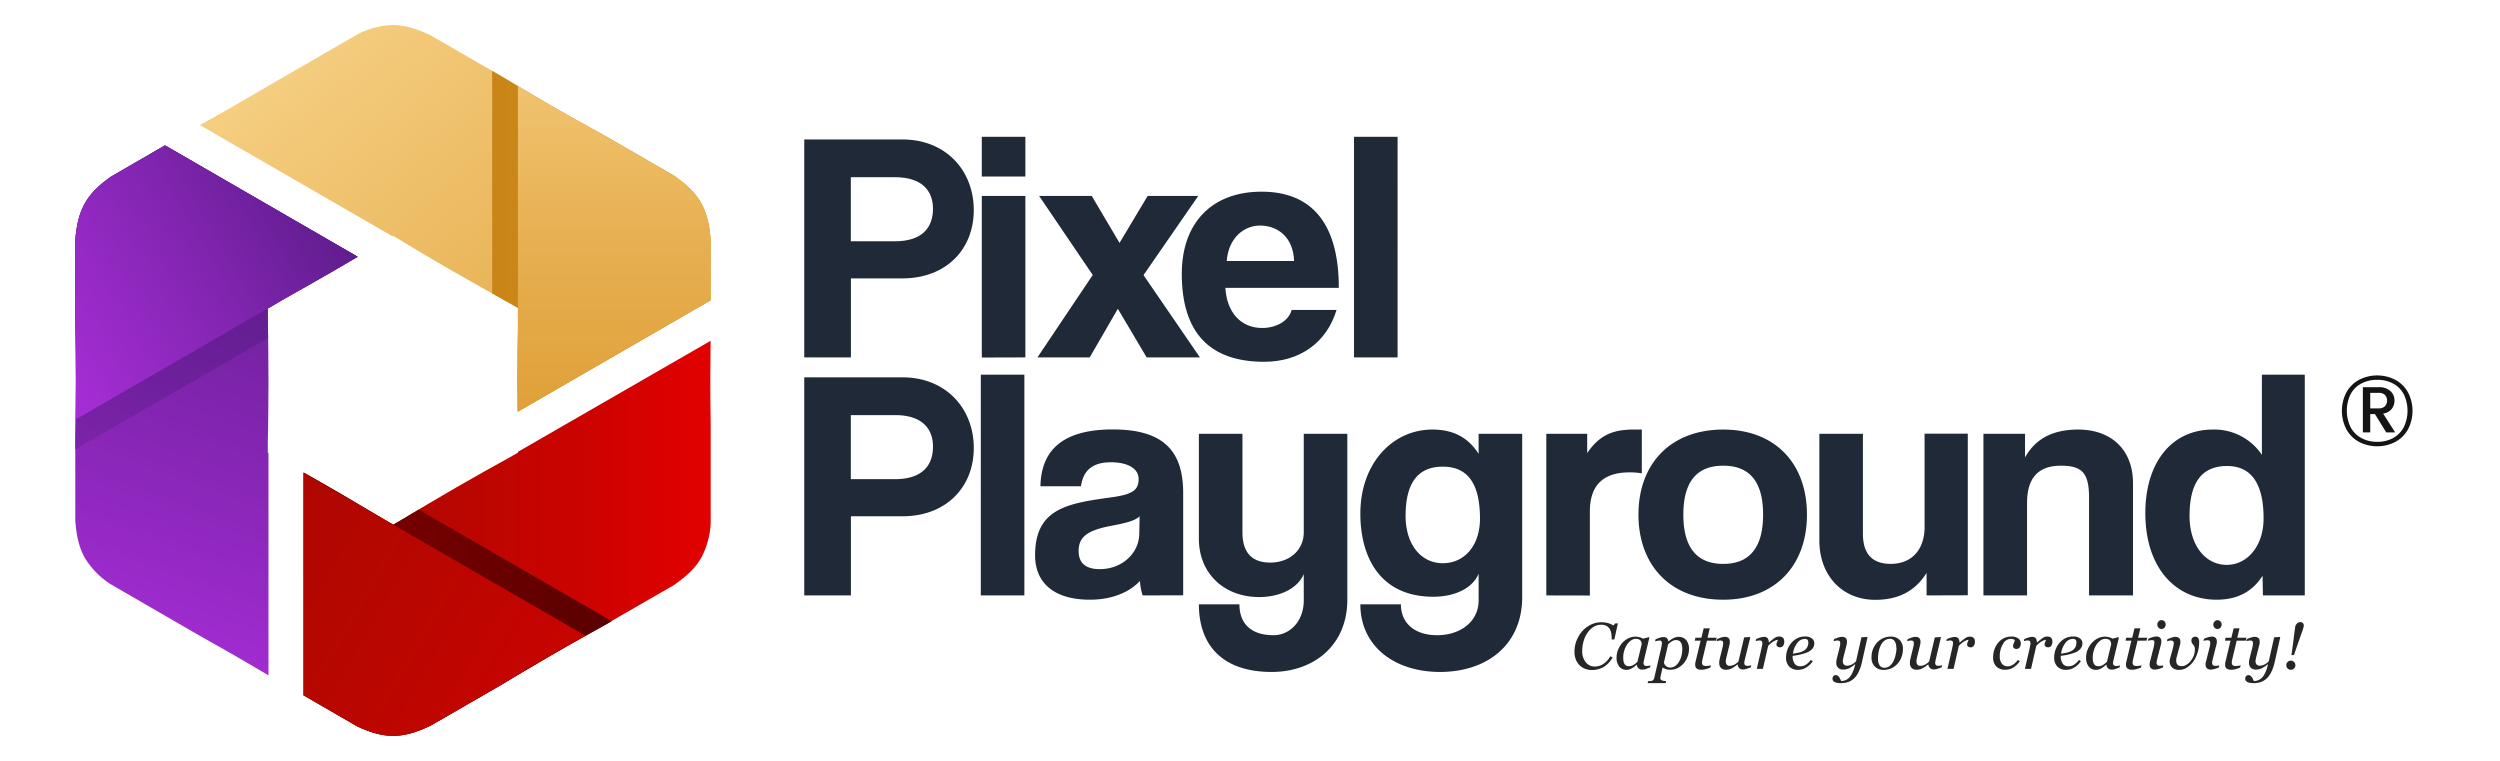
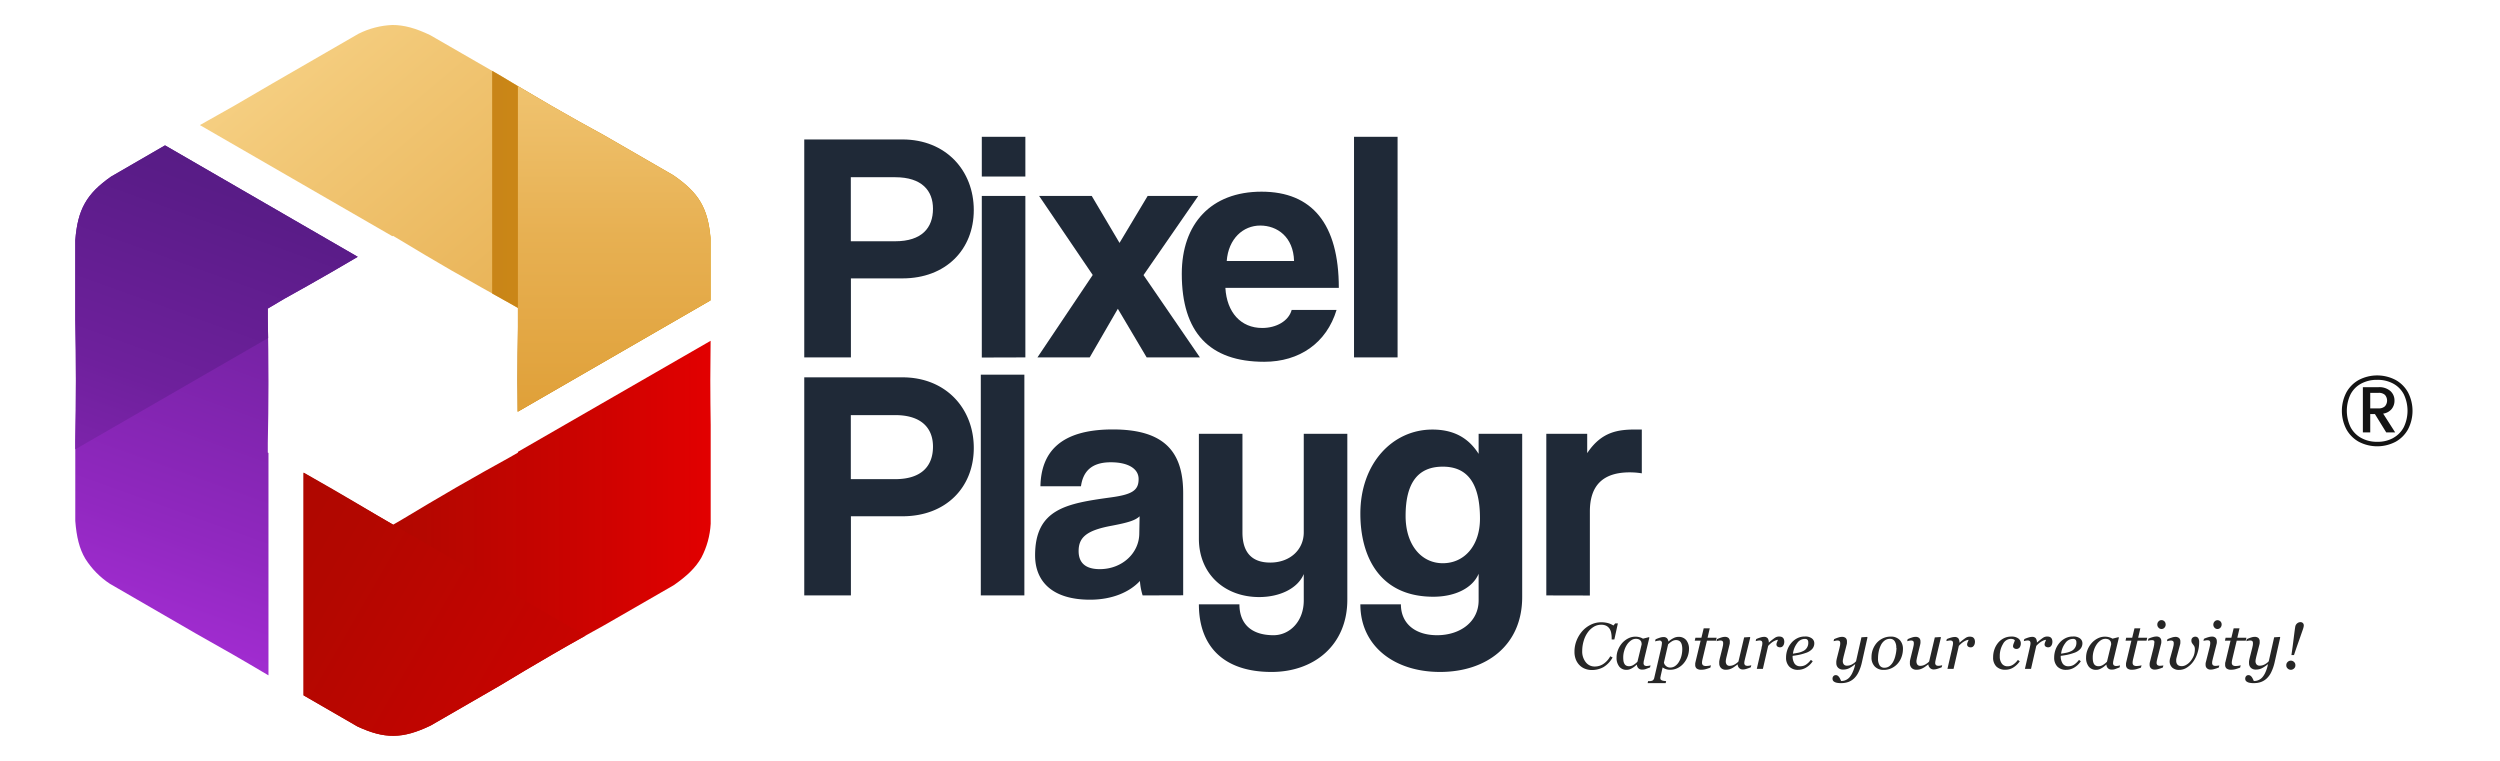
<svg xmlns="http://www.w3.org/2000/svg" xmlns:xlink="http://www.w3.org/1999/xlink" id="finalised" width="776.43" height="236.2" viewBox="0 0 776.43 236.2">
  <defs>
    <linearGradient id="linear-gradient" x1="126.73" x2="16.31" y1="275.4" y2="-30.68" gradientTransform="matrix(1 0 0 -1 0 238)" gradientUnits="userSpaceOnUse">
      <stop offset="0" stop-color="#4a1877" />
      <stop offset=".14" stop-color="#531a80" />
      <stop offset=".37" stop-color="#6a2098" />
      <stop offset=".66" stop-color="#9128c0" />
      <stop offset=".99" stop-color="#c635f6" />
      <stop offset="1" stop-color="#c735f7" />
    </linearGradient>
    <linearGradient id="linear-gradient-2" x1="115.52" x2="5.11" y1="279.44" y2="-26.64" gradientTransform="matrix(1 0 0 -1 0 238)" gradientUnits="userSpaceOnUse">
      <stop offset="0" stop-color="#4a1877" />
      <stop offset=".17" stop-color="#4e197b" />
      <stop offset=".35" stop-color="#5a1c88" />
      <stop offset=".53" stop-color="#6e209c" />
      <stop offset=".71" stop-color="#8b27b9" />
      <stop offset=".9" stop-color="#af2fde" />
      <stop offset="1" stop-color="#c735f7" />
    </linearGradient>
    <linearGradient id="linear-gradient-3" x1="127.82" x2="-50.87" y1="185.28" y2="82.12" gradientTransform="matrix(1 0 0 -1 0 238)" gradientUnits="userSpaceOnUse">
      <stop offset="0" stop-color="#4a1877" />
      <stop offset=".06" stop-color="#541a81" />
      <stop offset=".37" stop-color="#8526b4" />
      <stop offset=".64" stop-color="#a92ed8" />
      <stop offset=".86" stop-color="#bf33ef" />
      <stop offset="1" stop-color="#c735f7" />
    </linearGradient>
    <linearGradient id="linear-gradient-4" x1="253.55" x2="43.68" y1="37.33" y2="285.99" gradientTransform="matrix(1 0 0 -1 0 238)" gradientUnits="userSpaceOnUse">
      <stop offset="0" stop-color="#dd9b31" />
      <stop offset=".15" stop-color="#e0a13a" />
      <stop offset=".4" stop-color="#e7b052" />
      <stop offset=".71" stop-color="#f3ca7a" />
      <stop offset="1" stop-color="#ffe5a4" />
    </linearGradient>
    <linearGradient id="linear-gradient-5" x1="152.85" x2="220.65" y1="163.09" y2="163.09" gradientTransform="matrix(1 0 0 -1 0 238)" gradientUnits="userSpaceOnUse">
      <stop offset="0" stop-color="#c98518" />
      <stop offset=".41" stop-color="#cc8914" />
      <stop offset=".83" stop-color="#d39407" />
      <stop offset="1" stop-color="#d89a00" />
    </linearGradient>
    <linearGradient xlink:href="#linear-gradient-4" id="linear-gradient-6" x1="190.75" x2="190.75" y1="82.17" y2="288.51" />
    <linearGradient id="linear-gradient-7" x1="94.28" x2="220.72" y1="70.81" y2="70.81" gradientTransform="matrix(1 0 0 -1 0 238)" gradientUnits="userSpaceOnUse">
      <stop offset="0" stop-color="#aa0800" />
      <stop offset=".26" stop-color="#b30700" />
      <stop offset=".68" stop-color="#cb0300" />
      <stop offset="1" stop-color="#e20000" />
    </linearGradient>
    <linearGradient id="linear-gradient-8" x1="94.28" x2="189.95" y1="50.33" y2="50.33" gradientTransform="matrix(1 0 0 -1 0 238)" gradientUnits="userSpaceOnUse">
      <stop offset="0" stop-color="#7c0000" />
      <stop offset=".37" stop-color="#730000" />
      <stop offset=".97" stop-color="#5b0000" />
      <stop offset="1" stop-color="#590000" />
    </linearGradient>
    <linearGradient xlink:href="#linear-gradient-7" id="linear-gradient-9" x1="63.27" x2="241.97" y1="93.45" y2="-9.71" />
    <clipPath id="clip-path">
      <path d="M83.38 209.75a914.27 914.27 0 0 0-22.63-13.04l-26.6-15.39a25.67 25.67 0 0 1-7.64-7.77c-1.87-3.13-2.74-6.8-3.13-11.76V137a914.95 914.95 0 0 0 0-37.6V74.62c.38-4.83 1.24-8.42 3-11.52s4.29-5.56 8.11-8.25l16.76-9.7 59.85 34.61c-2.81 1.64-5.61 3.29-8.42 4.91q-7.19 4.14-14.45 8.16l-5.06 3v3q.2 9.69.21 19.38v1.33c0 6-.09 12-.21 18.06v2.95l.21.13Z" class="cls-1" />
    </clipPath>
    <clipPath id="clip-path-2">
      <path d="M23.38 139.55V137a914.95 914.95 0 0 0 0-37.6V74.62c.38-4.83 1.24-8.42 3-11.52s4.29-5.56 8.11-8.25l16.76-9.7 59.85 34.61c-2.81 1.64-5.61 3.29-8.42 4.91q-7.19 4.14-14.45 8.16l-5.06 3v3c0 2 .08 4.1.11 6.15Z" class="cls-1" />
    </clipPath>
    <clipPath id="clip-path-3">
-       <path d="M23.5 130.26c0-3.74.08-7.7.08-12 0-7.15-.09-13.36-.2-18.8V74.63c.38-4.83 1.24-8.42 3-11.52s4.29-5.56 8.11-8.25l16.76-9.71L111 79.67 88.29 92.85l-5.13 2.94Z" class="cls-1" />
-     </clipPath>
+       </clipPath>
    <clipPath id="clip-path-4">
      <path d="M62.08 38.85c3.28-1.82 6.81-3.82 10.65-6 4.4-2.55 8.37-4.89 12-7l26.6-15.36a25.75 25.75 0 0 1 10.54-2.73c3.63 0 7.25 1 11.75 3.16l21.51 12.4c4.68 2.81 10 6 16.17 9.58s11.6 6.51 16.36 9.1l21.46 12.39c4 2.75 6.69 5.3 8.48 8.35s2.67 6.5 3.09 11.15v19.39l-59.9 34.6q-.06-4.87-.06-9.72 0-8.31.16-16.6v-5.91l-2.62-1.5q-8.47-4.68-16.9-9.51l-1.15-.64q-7.82-4.53-15.53-9.2l-2.62-1.56-.21.12Z" class="cls-1" />
    </clipPath>
    <clipPath id="clip-path-5">
      <path d="m152.85 22 2.21 1.28c4.68 2.81 10 6 16.17 9.58s11.63 6.59 16.39 9.22l21.46 12.39c4 2.75 6.69 5.3 8.48 8.35s2.67 6.5 3.09 11.15v19.31l-59.9 34.6q-.06-4.87-.06-9.72 0-8.31.16-16.6v-5.91l-2.62-1.5q-2.7-1.49-5.38-3Z" class="cls-1" />
    </clipPath>
    <clipPath id="clip-path-6">
      <path d="M160.85 26.72c3.17 1.87 6.61 3.93 10.38 6.1a924.8 924.8 0 0 0 16.39 9.22l21.46 12.39c4 2.75 6.69 5.3 8.48 8.35s2.67 6.5 3.09 11.15v19.35l-59.8 34.53Z" class="cls-1" />
    </clipPath>
    <clipPath id="clip-path-7">
      <path d="M220.7 105.84c0 3.74-.1 7.81-.1 12.22 0 5.09.06 9.7.12 13.9v30.71a25.67 25.67 0 0 1-2.89 10.5c-1.8 3.17-4.53 5.77-8.63 8.6l-21.51 12.39c-4.76 2.63-10.18 5.61-16.37 9.22s-11.47 6.76-16.14 9.58l-21.47 12.39c-4.37 2.09-7.93 3.14-11.47 3.17s-7-.94-11.23-2.9l-16.75-9.68v-69.2q4.23 2.38 8.41 4.8 7.18 4.16 14.3 8.42l5.11 3 2.62-1.52q8.29-5 16.69-9.88l1.15-.66q7.83-4.5 15.74-8.85l2.58-1.48v-.25Z" class="cls-1" />
    </clipPath>
    <clipPath id="clip-path-8">
      <path d="m190 192.92-2.22 1.28c-4.76 2.63-10.18 5.61-16.38 9.22s-11.5 6.72-16.17 9.54l-21.47 12.39c-4.37 2.09-7.93 3.14-11.47 3.17s-7-.94-11.23-2.9l-16.75-9.68v-69.2q4.23 2.38 8.41 4.8 7.18 4.16 14.3 8.42l5.11 3 2.62-1.52 5.28-3.17Z" class="cls-1" />
    </clipPath>
    <clipPath id="clip-path-9">
      <path d="M181.83 197.43c-3.23 1.81-6.72 3.74-10.48 5.95a848.73 848.73 0 0 0-16.17 9.58l-21.47 12.39c-4.37 2.09-7.93 3.14-11.47 3.17s-7-.94-11.23-2.9l-16.75-9.68v-69.05L117 160l5.11 2.95Z" class="cls-1" />
    </clipPath>
    <style>
      .cls-1{fill:none}.cls-20{isolation:isolate}.cls-21{fill:#262626}.cls-22{fill:#1f2937}
    </style>
  </defs>
  <g style="clip-path:url(#clip-path)">
    <path d="M23.38 45.18h87.76v164.53H23.38z" style="fill:url(#linear-gradient)" />
  </g>
  <g style="clip-path:url(#clip-path-2)">
    <path d="M23.38 45.18h87.76v94.37H23.38z" style="fill:url(#linear-gradient-2)" />
  </g>
  <g style="clip-path:url(#clip-path-3)">
    <path d="M23.38 45.18h87.66v85.07H23.38z" style="fill:url(#linear-gradient-3)" />
  </g>
  <g style="clip-path:url(#clip-path-4)">
    <path d="M62.09 7.65h158.56v120.21H62.09z" style="fill:url(#linear-gradient-4)" />
  </g>
  <g style="clip-path:url(#clip-path-5)">
    <path d="M152.85 21.96h67.8v105.9h-67.8z" style="fill:url(#linear-gradient-5)" />
  </g>
  <g style="clip-path:url(#clip-path-6)">
    <path d="M160.85 26.72h59.8v101.09h-59.8z" style="fill:url(#linear-gradient-6)" />
  </g>
  <g style="clip-path:url(#clip-path-7)">
    <path d="M94.28 105.84h126.44v122.71H94.28z" style="fill:url(#linear-gradient-7)" />
  </g>
  <g style="clip-path:url(#clip-path-8)">
-     <path d="M94.28 146.78h95.66v81.77H94.28z" style="fill:url(#linear-gradient-8)" />
-   </g>
+     </g>
  <g style="clip-path:url(#clip-path-9)">
    <path d="M94.28 146.89h87.55v81.65H94.28z" style="fill:url(#linear-gradient-9)" />
  </g>
  <g class="cls-20">
    <path d="M494.38 208.09a5.79 5.79 0 0 1-2.09-.38 4.81 4.81 0 0 1-1.72-1.11 5.23 5.23 0 0 1-1.16-1.78 6.34 6.34 0 0 1-.42-2.37 9.33 9.33 0 0 1 .65-3.52 10 10 0 0 1 1.78-2.92 8.52 8.52 0 0 1 2.64-2 7.28 7.28 0 0 1 3.22-.75 7.76 7.76 0 0 1 2.22.29 6 6 0 0 1 1.58.72l.57-.67h.82l-1.1 5h-.83v-.4a8.62 8.62 0 0 0-.14-1.56 3.59 3.59 0 0 0-.5-1.35 2.77 2.77 0 0 0-1-.92 3.41 3.41 0 0 0-1.62-.34 4.36 4.36 0 0 0-2.33.65 6.23 6.23 0 0 0-1.85 1.74 8.38 8.38 0 0 0-1.24 2.6 10.88 10.88 0 0 0-.47 3.15 5.33 5.33 0 0 0 1.07 3.45 3.44 3.44 0 0 0 2.84 1.38 4.76 4.76 0 0 0 2.75-.86 6.6 6.6 0 0 0 2.05-2.32l.73.37a8 8 0 0 1-2.85 3 7.33 7.33 0 0 1-3.6.9ZM508.39 206.43h-.07a13 13 0 0 0-.53.46 5.49 5.49 0 0 1-.73.52 4.61 4.61 0 0 1-.86.43 2.61 2.61 0 0 1-1 .19 2.78 2.78 0 0 1-2.3-1 4.36 4.36 0 0 1-.84-2.83 6.26 6.26 0 0 1 .47-2.4 7.26 7.26 0 0 1 1.28-2.1 6.51 6.51 0 0 1 1.86-1.43 4.91 4.91 0 0 1 2.22-.54 4.73 4.73 0 0 1 1.37.19 4.09 4.09 0 0 1 1 .43l1.87-.47.12.15-1.55 6.43c0 .21-.11.46-.17.75a4.69 4.69 0 0 0-.08.66.94.94 0 0 0 .24.76 1.28 1.28 0 0 0 .83.2 3.71 3.71 0 0 0 .55-.06 2.85 2.85 0 0 0 .54-.13l-.15.64-1.36.52a3.17 3.17 0 0 1-1.09.16 1.53 1.53 0 0 1-1.63-1.49Zm1.46-6.3a2.59 2.59 0 0 0-.07-.63 1.18 1.18 0 0 0-.29-.55 1.39 1.39 0 0 0-.56-.4 2.33 2.33 0 0 0-.89-.15 2.54 2.54 0 0 0-1.45.48 4.8 4.8 0 0 0-1.26 1.28 6.68 6.68 0 0 0-.86 1.84 7 7 0 0 0-.34 2.18 8.39 8.39 0 0 0 .07 1.08 2.72 2.72 0 0 0 .28.86 1.4 1.4 0 0 0 .55.58 1.86 1.86 0 0 0 .93.21 2.67 2.67 0 0 0 1.19-.31 6 6 0 0 0 1.4-1.1ZM524.56 201.5a7 7 0 0 1-1.74 4.6 5.84 5.84 0 0 1-1.92 1.44 5.06 5.06 0 0 1-2.11.47 3.87 3.87 0 0 1-2.43-.73l-.59 2.61c0 .17-.07.32-.1.47a2.6 2.6 0 0 0 0 .35.5.5 0 0 0 .19.42 1.35 1.35 0 0 0 .46.24 3 3 0 0 0 .57.11l.56.06-.14.63h-5.6l.14-.63h.61a3 3 0 0 0 .54-.1.92.92 0 0 0 .5-.33 1.38 1.38 0 0 0 .27-.6l2.12-9.17c.06-.25.11-.51.15-.76a3.65 3.65 0 0 0 .08-.67.75.75 0 0 0-1-.93 2.27 2.27 0 0 0-.57.08l-.53.13.15-.63a12.72 12.72 0 0 1 1.39-.53 3.91 3.91 0 0 1 1.06-.18 1.5 1.5 0 0 1 1.07.35 1.64 1.64 0 0 1 .46 1h.08a7 7 0 0 1 1.48-1 3.44 3.44 0 0 1 1.57-.41 3 3 0 0 1 2.4 1 4.24 4.24 0 0 1 .88 2.71Zm-3.17 4.12a6.79 6.79 0 0 0 .8-1.86 8.37 8.37 0 0 0 .28-2.21 5.44 5.44 0 0 0-.1-1.06 2.58 2.58 0 0 0-.31-.89 1.53 1.53 0 0 0-.61-.6 2.08 2.08 0 0 0-1-.21 2.36 2.36 0 0 0-1 .27 6.26 6.26 0 0 0-1.38 1.05l-1.3 5.66a1.76 1.76 0 0 0 .63 1.06 1.92 1.92 0 0 0 1.33.49 2.63 2.63 0 0 0 1.5-.46 4 4 0 0 0 1.16-1.24ZM528.35 208a2.18 2.18 0 0 1-1.41-.38 1.39 1.39 0 0 1-.45-1.11 3 3 0 0 1 0-.43c0-.13.05-.29.08-.46l1.59-6.65h-1.82l.21-.91h1.86l.71-2.92H531l-.68 2.92h2.83l-.22.91h-2.8l-1.31 5.48c-.06.26-.12.5-.16.73a3.78 3.78 0 0 0-.06.61 1.06 1.06 0 0 0 .28.8 1.54 1.54 0 0 0 1 .25 6.45 6.45 0 0 0 .75-.06 3.26 3.26 0 0 0 .74-.17l-.18.73c-.47.18-.92.33-1.34.46a5 5 0 0 1-1.5.2ZM539.68 206.36h-.06c-.31.24-.61.47-.9.67a5.47 5.47 0 0 1-.84.52 5 5 0 0 1-.88.34 4.18 4.18 0 0 1-1 .11 2 2 0 0 1-1.51-.55 2 2 0 0 1-.54-1.45 4.21 4.21 0 0 1 0-.57 8.38 8.38 0 0 1 .19-1l.79-3.16.17-.77a3.74 3.74 0 0 0 .06-.65 1 1 0 0 0-.19-.74 1.13 1.13 0 0 0-.76-.18 2.27 2.27 0 0 0-.57.08l-.54.13.16-.64a13 13 0 0 1 1.39-.53 3.67 3.67 0 0 1 1-.18 1.66 1.66 0 0 1 1.2.37 1.45 1.45 0 0 1 .38 1.06v.49c0 .2-.07.41-.12.62l-.9 3.69c-.07.27-.12.53-.17.78a3.58 3.58 0 0 0-.06.55 1.71 1.71 0 0 0 .29 1.06 1.12 1.12 0 0 0 .93.38 3.07 3.07 0 0 0 1.34-.33 5.23 5.23 0 0 0 1.37-1l1.77-7.5 1.77-.12.13.15-1.58 6.42-.19.82a4.21 4.21 0 0 0-.08.59 1 1 0 0 0 .25.77 1.37 1.37 0 0 0 .83.2 3.58 3.58 0 0 0 .55-.06 3.06 3.06 0 0 0 .54-.13l-.15.64a14.37 14.37 0 0 1-1.41.51 3.69 3.69 0 0 1-1 .17 1.52 1.52 0 0 1-1.22-.47 1.61 1.61 0 0 1-.44-1.09ZM554.15 199.31a2.4 2.4 0 0 1-.08.62 1.63 1.63 0 0 1-.23.55 1.43 1.43 0 0 1-.4.41 1.39 1.39 0 0 1-1.45-.12.84.84 0 0 1-.28-.6 1.9 1.9 0 0 1 .16-.69l.31-.76a2.25 2.25 0 0 0-.4.06 3.1 3.1 0 0 0-.67.26 4.74 4.74 0 0 0-.9.56 8.76 8.76 0 0 0-1.07 1l-1.64 7.14h-1.89l1.48-6.46q0-.24.15-.72a4.21 4.21 0 0 0 .09-.71 1 1 0 0 0-.19-.74 1.1 1.1 0 0 0-.77-.19 2.73 2.73 0 0 0-.57.07l-.54.12.16-.63a10.46 10.46 0 0 1 1.4-.52 4.06 4.06 0 0 1 1-.17 1.42 1.42 0 0 1 1.16.43 2.09 2.09 0 0 1 .35 1.31h.06a21.12 21.12 0 0 1 1.83-1.44 2.38 2.38 0 0 1 1.31-.41 2.59 2.59 0 0 1 .63.08 1.23 1.23 0 0 1 .52.27 1.29 1.29 0 0 1 .33.48 2.37 2.37 0 0 1 .14.8ZM563.47 199.77a2.63 2.63 0 0 1-.68 1.81 4.54 4.54 0 0 1-2 1.21 16.55 16.55 0 0 1-1.91.55c-.65.14-1.36.25-2.14.35a4.07 4.07 0 0 0 .6 2.4 2 2 0 0 0 1.74.83 3.23 3.23 0 0 0 1.79-.49 6.26 6.26 0 0 0 1.53-1.49l.58.42a6.26 6.26 0 0 1-2 1.94 4.83 4.83 0 0 1-2.53.73 3.65 3.65 0 0 1-2.75-1 3.89 3.89 0 0 1-1-2.8 7.37 7.37 0 0 1 .4-2.4 6.87 6.87 0 0 1 1.18-2.09 5.84 5.84 0 0 1 1.84-1.49 5.13 5.13 0 0 1 2.41-.57 3.35 3.35 0 0 1 2.17.58 1.87 1.87 0 0 1 .77 1.51Zm-1.87-.25a1.45 1.45 0 0 0-.11-.61.79.79 0 0 0-.29-.33 1 1 0 0 0-.38-.15h-.42a2.88 2.88 0 0 0-2.25 1.31 6.69 6.69 0 0 0-1.31 3.27c.48-.07 1-.16 1.61-.28a6.1 6.1 0 0 0 1.48-.49 2.78 2.78 0 0 0 1.67-2.69ZM576.18 206.3h-.06a9.86 9.86 0 0 1-1.78 1.21 4.12 4.12 0 0 1-1.92.44 2.13 2.13 0 0 1-1.54-.55 1.94 1.94 0 0 1-.57-1.45 4.21 4.21 0 0 1 0-.57 8.38 8.38 0 0 1 .19-1l.79-3.11.17-.78a3.55 3.55 0 0 0 .06-.64 1.09 1.09 0 0 0-.18-.74 1.18 1.18 0 0 0-.77-.18 2.27 2.27 0 0 0-.57.08l-.54.13.16-.64a12.23 12.23 0 0 1 1.39-.53 3.67 3.67 0 0 1 1-.18 1.75 1.75 0 0 1 1.21.36 1.39 1.39 0 0 1 .39 1.07v.49c0 .2-.07.41-.12.62l-.93 3.63-.17.79a2.81 2.81 0 0 0-.07.55 1.6 1.6 0 0 0 .33 1.06 1.24 1.24 0 0 0 1 .38 3.14 3.14 0 0 0 1.45-.36 4.86 4.86 0 0 0 1.33-1l1.68-7.45 1.75-.12.13.15-1.75 7.8a13.09 13.09 0 0 1-1 2.92 6.54 6.54 0 0 1-1.4 2 5.26 5.26 0 0 1-1.82 1.13 6.63 6.63 0 0 1-2.22.35 6.12 6.12 0 0 1-1.37-.12 2.35 2.35 0 0 1-.81-.33 1.07 1.07 0 0 1-.39-.44 1.31 1.31 0 0 1-.1-.5 1.15 1.15 0 0 1 .26-.76.92.92 0 0 1 .76-.33 1 1 0 0 1 .64.21 1.86 1.86 0 0 1 .43.46 3.88 3.88 0 0 1 .33.61l.25.53h.2a3 3 0 0 0 1.23-.28 3.4 3.4 0 0 0 1.18-.86 6.07 6.07 0 0 0 1-1.65 10.4 10.4 0 0 0 .77-2.4ZM591 201.61a7.18 7.18 0 0 1-.41 2.35 6.14 6.14 0 0 1-1.18 2.07 5.85 5.85 0 0 1-1.88 1.46 5.61 5.61 0 0 1-2.56.56 3.67 3.67 0 0 1-2.73-1.07 3.91 3.91 0 0 1-1-2.87 6.69 6.69 0 0 1 .44-2.47 6.89 6.89 0 0 1 1.2-2 6 6 0 0 1 1.89-1.4 5.65 5.65 0 0 1 2.43-.53 3.71 3.71 0 0 1 2.83 1.08 4 4 0 0 1 .97 2.82Zm-2.07-.38a3.54 3.54 0 0 0-.52-2.12 1.68 1.68 0 0 0-1.47-.71 2.73 2.73 0 0 0-1.59.51 3.94 3.94 0 0 0-1.29 1.65 7.52 7.52 0 0 0-.61 1.93 10.88 10.88 0 0 0-.19 2 3.87 3.87 0 0 0 .5 2.16 1.72 1.72 0 0 0 1.52.73 2.54 2.54 0 0 0 1.61-.56 4.27 4.27 0 0 0 1.13-1.41 7.48 7.48 0 0 0 .67-1.92 10.2 10.2 0 0 0 .31-2.26ZM598.89 206.36h-.06l-.89.67a6.08 6.08 0 0 1-.85.52 4.75 4.75 0 0 1-.88.34 4.13 4.13 0 0 1-1 .11 2 2 0 0 1-1.51-.55 2 2 0 0 1-.54-1.45v-.57a8.92 8.92 0 0 1 .2-1l.78-3.16.17-.77a3 3 0 0 0 .07-.65 1.08 1.08 0 0 0-.19-.74 1.17 1.17 0 0 0-.77-.18 2.26 2.26 0 0 0-.56.08l-.54.13.15-.64a13.07 13.07 0 0 1 1.4-.53 3.54 3.54 0 0 1 1-.18 1.63 1.63 0 0 1 1.19.37 1.41 1.41 0 0 1 .38 1.06 3.39 3.39 0 0 1 0 .49 4.52 4.52 0 0 1-.12.62l-.9 3.69c-.06.27-.12.53-.16.78a2.81 2.81 0 0 0-.07.55 1.71 1.71 0 0 0 .3 1.06 1.1 1.1 0 0 0 .93.38 3 3 0 0 0 1.33-.33 5.27 5.27 0 0 0 1.38-1l1.77-7.5 1.77-.12.12.15-1.51 6.41-.18.82a4.21 4.21 0 0 0-.08.59 1 1 0 0 0 .25.77 1.33 1.33 0 0 0 .82.2 3.58 3.58 0 0 0 .55-.06 3 3 0 0 0 .55-.13l-.15.64q-.86.34-1.41.51a3.75 3.75 0 0 1-1 .17 1.55 1.55 0 0 1-1.23-.47 1.67 1.67 0 0 1-.51-1.08ZM613.37 199.31a2.93 2.93 0 0 1-.08.62 1.86 1.86 0 0 1-.24.55 1.31 1.31 0 0 1-.4.41 1.07 1.07 0 0 1-.62.15 1.15 1.15 0 0 1-.83-.27.83.83 0 0 1-.27-.6 1.87 1.87 0 0 1 .15-.69l.32-.76a2.13 2.13 0 0 0-.4.06 3.16 3.16 0 0 0-.68.26 5 5 0 0 0-.89.56 7.52 7.52 0 0 0-1.07 1l-1.64 7.14h-1.9l1.49-6.46c0-.16.08-.4.14-.72a3.54 3.54 0 0 0 .1-.71 1 1 0 0 0-.19-.74 1.12 1.12 0 0 0-.77-.19 2.73 2.73 0 0 0-.57.07l-.54.12.15-.63A11 11 0 0 1 606 198a4.2 4.2 0 0 1 1.05-.17 1.43 1.43 0 0 1 1.16.43 2.09 2.09 0 0 1 .34 1.31h.06a19.49 19.49 0 0 1 1.84-1.44 2.35 2.35 0 0 1 1.3-.41 2.59 2.59 0 0 1 .63.08 1.13 1.13 0 0 1 .52.27 1.29 1.29 0 0 1 .33.48 2.33 2.33 0 0 1 .14.76ZM622.82 208a3.8 3.8 0 0 1-2.81-1 3.87 3.87 0 0 1-1-2.89 7.35 7.35 0 0 1 .39-2.39 6.55 6.55 0 0 1 1.09-2 5.5 5.5 0 0 1 1.77-1.46 5.12 5.12 0 0 1 2.38-.56 3.49 3.49 0 0 1 2.21.6 1.87 1.87 0 0 1 .76 1.52 2.22 2.22 0 0 1-.33 1.21 1.27 1.27 0 0 1-1.81.25.81.81 0 0 1-.28-.6 2.73 2.73 0 0 1 .22-.87l.35-.89a.74.74 0 0 0-.5-.39 2.63 2.63 0 0 0-.8-.12 2.83 2.83 0 0 0-2.38 1.58 7.05 7.05 0 0 0-1 3.87 3.55 3.55 0 0 0 .64 2.24 2.09 2.09 0 0 0 1.75.83 3 3 0 0 0 1.75-.52 6 6 0 0 0 1.48-1.46l.58.42a6.59 6.59 0 0 1-1.91 1.88 4.57 4.57 0 0 1-2.55.75ZM637.42 199.31a2.4 2.4 0 0 1-.08.62 1.63 1.63 0 0 1-.23.55 1.43 1.43 0 0 1-.4.41 1.39 1.39 0 0 1-1.45-.12.83.83 0 0 1-.27-.6 1.87 1.87 0 0 1 .15-.69l.31-.76a2.25 2.25 0 0 0-.4.06 3.1 3.1 0 0 0-.67.26 5.07 5.07 0 0 0-.9.56 8.76 8.76 0 0 0-1.07 1l-1.63 7.14h-1.9l1.48-6.46.15-.72a4.49 4.49 0 0 0 .1-.71 1 1 0 0 0-.2-.74 1.1 1.1 0 0 0-.77-.19 2.73 2.73 0 0 0-.57.07l-.53.12.15-.63a10.46 10.46 0 0 1 1.4-.52 4.13 4.13 0 0 1 1-.17 1.42 1.42 0 0 1 1.16.43 2.09 2.09 0 0 1 .35 1.31h.06a21.12 21.12 0 0 1 1.83-1.44 2.38 2.38 0 0 1 1.31-.41 2.59 2.59 0 0 1 .63.08 1.23 1.23 0 0 1 .52.27 1.29 1.29 0 0 1 .33.48 2.37 2.37 0 0 1 .14.8ZM646.74 199.77a2.63 2.63 0 0 1-.68 1.81 4.54 4.54 0 0 1-2 1.21 16.55 16.55 0 0 1-1.91.55c-.65.14-1.36.25-2.14.35a4.07 4.07 0 0 0 .6 2.4 2 2 0 0 0 1.74.83 3.23 3.23 0 0 0 1.79-.49 6.26 6.26 0 0 0 1.53-1.49l.58.42a6.26 6.26 0 0 1-2 1.94 4.83 4.83 0 0 1-2.53.73 3.65 3.65 0 0 1-2.75-1 3.89 3.89 0 0 1-1-2.8 7.37 7.37 0 0 1 .4-2.4 6.87 6.87 0 0 1 1.18-2.09 5.84 5.84 0 0 1 1.84-1.49 5.13 5.13 0 0 1 2.41-.57 3.35 3.35 0 0 1 2.17.58 1.87 1.87 0 0 1 .77 1.51Zm-1.87-.25a1.45 1.45 0 0 0-.11-.61.79.79 0 0 0-.29-.33 1 1 0 0 0-.38-.15 3 3 0 0 0-.42 0 2.88 2.88 0 0 0-2.25 1.31 6.59 6.59 0 0 0-1.3 3.27c.47-.07 1-.16 1.6-.28a6.1 6.1 0 0 0 1.48-.49 2.78 2.78 0 0 0 1.67-2.69ZM654.21 206.43h-.07l-.54.46a4.78 4.78 0 0 1-.72.52 4.93 4.93 0 0 1-.86.43 2.61 2.61 0 0 1-1 .19 2.82 2.82 0 0 1-2.31-1 4.42 4.42 0 0 1-.83-2.83 6.44 6.44 0 0 1 .46-2.4 7.08 7.08 0 0 1 1.29-2.1 6.25 6.25 0 0 1 1.86-1.43 4.9 4.9 0 0 1 2.21-.54 4.84 4.84 0 0 1 1.38.19 4.09 4.09 0 0 1 1 .43l1.86-.47.13.15-1.55 6.43c-.06.21-.11.46-.17.75a3.78 3.78 0 0 0-.09.66.94.94 0 0 0 .25.76 1.27 1.27 0 0 0 .82.2 3.46 3.46 0 0 0 .55-.06 3 3 0 0 0 .55-.13l-.15.64-1.37.52a3.11 3.11 0 0 1-1.08.16 1.57 1.57 0 0 1-1.16-.42 1.52 1.52 0 0 1-.46-1.11Zm1.46-6.3a2.59 2.59 0 0 0-.07-.63 1.39 1.39 0 0 0-.29-.55 1.46 1.46 0 0 0-.56-.4 2.35 2.35 0 0 0-.9-.15 2.53 2.53 0 0 0-1.44.48 4.8 4.8 0 0 0-1.26 1.28 6.68 6.68 0 0 0-.86 1.84 7 7 0 0 0-.34 2.18 6.91 6.91 0 0 0 .07 1.08 3 3 0 0 0 .27.86 1.42 1.42 0 0 0 .56.58 1.82 1.82 0 0 0 .92.21 2.68 2.68 0 0 0 1.2-.31 6 6 0 0 0 1.4-1.1ZM662.14 208a2.18 2.18 0 0 1-1.41-.38 1.39 1.39 0 0 1-.45-1.11 3 3 0 0 1 0-.43c0-.13.05-.29.08-.46l1.59-6.65h-1.82l.21-.91h1.86l.71-2.92h1.82l-.68 2.92h2.82l-.21.91h-2.8l-1.31 5.48c-.07.26-.12.5-.16.73a3.78 3.78 0 0 0-.06.61 1.06 1.06 0 0 0 .28.8 1.54 1.54 0 0 0 1 .25 6.15 6.15 0 0 0 .74-.06 3.23 3.23 0 0 0 .75-.17l-.18.73c-.47.18-.92.33-1.34.46a5 5 0 0 1-1.44.2ZM671.88 206.66l-.15.64a11.53 11.53 0 0 1-1.49.51 3.89 3.89 0 0 1-1 .15 1.63 1.63 0 0 1-1.22-.42 1.38 1.38 0 0 1-.4-1 2.74 2.74 0 0 1 0-.48c0-.16.07-.37.13-.62l1.07-4.24c.06-.23.11-.48.16-.75a3.64 3.64 0 0 0 .07-.68 1.09 1.09 0 0 0-.05-.77 1.17 1.17 0 0 0-.77-.18 3 3 0 0 0-.59.07 3.91 3.91 0 0 0-.56.12l.15-.64a9 9 0 0 1 1.42-.52 4.24 4.24 0 0 1 1-.17 1.61 1.61 0 0 1 1.21.39 1.45 1.45 0 0 1 .38 1 3.5 3.5 0 0 1 0 .49c0 .2-.07.41-.12.61l-1.08 4.24-.18.76a3.38 3.38 0 0 0-.08.62 1 1 0 0 0 .26.77 1.35 1.35 0 0 0 .84.21 3.33 3.33 0 0 0 .55-.05 2.42 2.42 0 0 0 .45-.06Zm.72-12.73a1.47 1.47 0 0 1-.37 1 1.2 1.2 0 0 1-.94.42 1.17 1.17 0 0 1-.89-.4 1.33 1.33 0 0 1-.4-.95 1.37 1.37 0 0 1 .38-1 1.18 1.18 0 0 1 .89-.41 1.28 1.28 0 0 1 1.31 1.28ZM683 199.54a10.76 10.76 0 0 1-.47 3.07 9.56 9.56 0 0 1-1.28 2.73 7.13 7.13 0 0 1-2 1.95 4.38 4.38 0 0 1-2.5.76 3 3 0 0 1-2.12-.72 2.65 2.65 0 0 1-.74-2.46c0-.19.06-.33.08-.39l.88-3.19.18-.76a3.37 3.37 0 0 0 .07-.66 1 1 0 0 0-.2-.75 1.18 1.18 0 0 0-.77-.18 2.46 2.46 0 0 0-.58.08l-.55.13.15-.63a12.39 12.39 0 0 1 1.41-.53 3.43 3.43 0 0 1 1-.19 1.72 1.72 0 0 1 1.21.37 1.39 1.39 0 0 1 .39 1.07v.48a3.13 3.13 0 0 1-.13.62l-1 3.72a7.44 7.44 0 0 0-.16.73v.45a1.84 1.84 0 0 0 .17.84 1.31 1.31 0 0 0 .42.5 1.38 1.38 0 0 0 .54.24 2.32 2.32 0 0 0 .59.07 2.8 2.8 0 0 0 1.43-.43 4.37 4.37 0 0 0 1.28-1.11 6.76 6.76 0 0 0 1-1.67 5.61 5.61 0 0 0 .36-2 2.05 2.05 0 0 0-.16-.92 3.14 3.14 0 0 0-.38-.57c-.13-.16-.25-.34-.37-.52a1.5 1.5 0 0 1-.16-.77 1.05 1.05 0 0 1 .38-.87 1.32 1.32 0 0 1 .82-.3 1.11 1.11 0 0 1 .94.47 2.42 2.42 0 0 1 .27 1.34ZM689.26 206.66l-.15.64a11.53 11.53 0 0 1-1.49.51 3.76 3.76 0 0 1-1 .15 1.63 1.63 0 0 1-1.22-.42 1.38 1.38 0 0 1-.4-1 2.74 2.74 0 0 1 0-.48c0-.16.07-.37.13-.62l1.07-4.24c.06-.23.11-.48.16-.75a3.75 3.75 0 0 0 .08-.68 1.08 1.08 0 0 0-.19-.74 1.17 1.17 0 0 0-.77-.18 3.15 3.15 0 0 0-.59.07 4.25 4.25 0 0 0-.56.12l.15-.64a9 9 0 0 1 1.42-.52 4.22 4.22 0 0 1 1-.17 1.6 1.6 0 0 1 1.2.39 1.41 1.41 0 0 1 .38 1 3.5 3.5 0 0 1 0 .49c0 .2-.07.41-.12.61l-1.08 4.24-.18.76a3.24 3.24 0 0 0-.07.62 1 1 0 0 0 .25.77 1.37 1.37 0 0 0 .84.21 3.33 3.33 0 0 0 .55-.05 2.42 2.42 0 0 0 .59-.09Zm.72-12.73a1.47 1.47 0 0 1-.37 1 1.2 1.2 0 0 1-.94.42 1.17 1.17 0 0 1-.89-.4 1.33 1.33 0 0 1-.38-.92 1.37 1.37 0 0 1 .38-1 1.18 1.18 0 0 1 .89-.41 1.28 1.28 0 0 1 1.31 1.28ZM692.93 208a2.18 2.18 0 0 1-1.41-.38 1.39 1.39 0 0 1-.45-1.11 3 3 0 0 1 0-.43c0-.13 0-.29.08-.46l1.59-6.65H691l.21-.91H693l.71-2.92h1.82l-.68 2.92h2.83l-.22.91h-2.8l-1.31 5.48c-.06.26-.12.5-.16.73a3.78 3.78 0 0 0-.06.61 1.06 1.06 0 0 0 .28.8 1.54 1.54 0 0 0 1 .25 6.45 6.45 0 0 0 .75-.06 3.26 3.26 0 0 0 .74-.17l-.18.73c-.47.18-.92.33-1.34.46a5 5 0 0 1-1.45.2ZM704.36 206.3h-.06a9.86 9.86 0 0 1-1.78 1.21 4.12 4.12 0 0 1-1.92.44 2.15 2.15 0 0 1-1.54-.55 1.94 1.94 0 0 1-.57-1.45 4.21 4.21 0 0 1 0-.57 8.38 8.38 0 0 1 .19-1l.79-3.11.17-.78a3.55 3.55 0 0 0 .06-.64 1.09 1.09 0 0 0-.18-.74 1.17 1.17 0 0 0-.77-.18 2.27 2.27 0 0 0-.57.08l-.54.13.16-.64a13 13 0 0 1 1.39-.53 3.67 3.67 0 0 1 1-.18 1.73 1.73 0 0 1 1.21.36 1.39 1.39 0 0 1 .39 1.07 3.39 3.39 0 0 1 0 .49c0 .21-.07.41-.12.62l-.93 3.63-.17.79a3.88 3.88 0 0 0-.07.55 1.6 1.6 0 0 0 .33 1.06 1.24 1.24 0 0 0 1 .38 3.14 3.14 0 0 0 1.45-.36 4.71 4.71 0 0 0 1.33-1l1.68-7.45 1.76-.12.12.15-1.75 7.8a13.64 13.64 0 0 1-1 2.92 6.56 6.56 0 0 1-1.41 2 5.26 5.26 0 0 1-1.82 1.13 6.63 6.63 0 0 1-2.22.35 6.18 6.18 0 0 1-1.37-.12 2.21 2.21 0 0 1-.8-.33 1 1 0 0 1-.4-.44 1.31 1.31 0 0 1-.1-.5 1.21 1.21 0 0 1 .26-.76.92.92 0 0 1 .76-.33 1 1 0 0 1 .64.21 1.86 1.86 0 0 1 .43.46 4.91 4.91 0 0 1 .34.61l.24.53h.24a3 3 0 0 0 1.23-.28 3.4 3.4 0 0 0 1.18-.86 6.07 6.07 0 0 0 1-1.65 10.4 10.4 0 0 0 .74-2.4ZM712.88 206.6a1.23 1.23 0 0 1-.41 1 1.4 1.4 0 0 1-2 0 1.26 1.26 0 0 1-.41-1 1.32 1.32 0 0 1 .41-1 1.4 1.4 0 0 1 2 0 1.28 1.28 0 0 1 .41 1Zm2.61-12.36a2.58 2.58 0 0 1-.06.48 6.07 6.07 0 0 1-.22.76l-1.17 3.35c-.46 1.29-1 2.82-1.59 4.62h-.8q.35-2.31.72-5.32c.25-2 .41-3.18.48-3.54a1.65 1.65 0 0 1 .6-1 1.55 1.55 0 0 1 1-.37 1 1 0 0 1 .75.28 1 1 0 0 1 .29.74Z" class="cls-21" />
  </g>
  <g id="Pixel_Playground" class="cls-20" data-name="Pixel Playground">
    <g class="cls-20">
      <path d="M249.78 111V43.31h30.49c13.52 0 22.16 9.69 22.16 21.93s-8.64 21.22-22.16 21.22h-16V111ZM278 74.93c8.32 0 11.76-4.18 11.76-10.1 0-5.61-3.44-9.79-11.76-9.79h-13.76v19.89ZM304.92 54.83V42.49h13.53v12.34Zm0 56.21V60.85h13.53V111Z" class="cls-22" />
    </g>
    <g class="cls-20">
      <path d="m356.12 111-8.95-15.1-8.74 15.1H322.2l17.17-25.6-16.65-24.55h16.34l8.63 14.59 8.74-14.59h15.71l-17 24.59L372.66 111Z" class="cls-22" />
    </g>
    <g class="cls-20">
      <path d="M380.57 89.41c.43 7.59 4.79 12.45 11.43 12.45 4.37 0 8.22-2.14 9.16-5.61h13.94c-3.12 10.3-11.55 16.11-22.47 16.11-17.07 0-25.6-9.18-25.6-27.33 0-15.51 9.06-25.5 24.77-25.5s24 10 24 29.88Zm21.33-8.36c-.21-7.45-5.2-11-10.51-11s-9.88 4.08-10.4 11ZM420.52 111V42.49h13.53V111Z" class="cls-22" />
    </g>
    <g class="cls-20">
      <path d="M249.78 184.92v-67.73h30.49c13.52 0 22.16 9.69 22.16 21.93s-8.64 21.22-22.16 21.22h-16v24.58ZM278 148.81c8.32 0 11.76-4.18 11.76-10.1 0-5.61-3.44-9.79-11.76-9.79h-13.76v19.89ZM304.61 184.92v-68.55h13.53v68.55ZM354.87 184.92a19.26 19.26 0 0 1-.84-4.49c-3.22 3.47-8.63 5.82-15.5 5.82-11.65 0-17.06-5.61-17.06-13.77 0-14.49 9.88-16.12 23.51-18 6.76-.91 8.64-2.24 8.64-5.71 0-3.26-3.33-5.2-8.64-5.2-6.14 0-8.63 3-9.26 7.44h-12.59c.21-10.4 6-17.64 22.48-17.64 16.23 0 21.85 7.14 21.85 19.79v31.72Zm-.94-24.58c-1.35 1.32-3.75 2-8.74 2.95-7.7 1.43-10.2 3.58-10.2 7.86 0 3.77 2.29 5.61 6.56 5.61 7 0 12.17-5 12.28-10.91ZM404.91 178.29c-1.87 4.49-7.49 7.14-13.84 7.14-10.72 0-18.73-7.14-18.73-18.16v-32.54h13.53v30.61c0 6.22 2.91 9.38 8.63 9.38 6.14 0 10.41-4 10.41-9.38v-30.61h13.53v51.52c0 14.18-10.41 22.44-23.52 22.44-15 0-22.58-8.06-22.58-21h12.59c0 5.92 3.54 9.59 10.61 9.59 4.9 0 9.37-4.18 9.37-10.81ZM459.22 178.19c-1.87 4.49-7.39 7.14-14.05 7.14-16.85 0-22.68-12.65-22.68-25.81 0-15.61 10-26.11 22.37-26.11 6.45 0 11.14 2.45 14.36 7.55v-6.23h13.53v50.7c0 15.1-11.24 23.26-25.5 23.26s-24.76-8.06-24.76-21h12.59c0 6 4.47 9.59 11.24 9.59 7.18 0 12.9-4.18 12.9-10.81Zm.42-17.14c0-10.91-3.85-16.12-11.55-16.12s-11.55 5-11.55 15.3c0 9 4.89 14.69 11.55 14.69s11.55-5.4 11.55-13.87Z" class="cls-22" />
    </g>
    <g class="cls-20">
      <path d="M480.24 184.92v-50.19h12.7v6c4.47-6.73 9.67-7.34 15.19-7.34h1.77V147a23.7 23.7 0 0 0-3.75-.3c-8.32 0-12.38 4.08-12.38 12.14v26.11Z" class="cls-22" />
    </g>
    <g class="cls-20">
-       <path d="M508.86 159.83c0-15.92 10.09-26.42 26.33-26.42 16 0 26 10.4 26 26.42s-10.09 26.42-26 26.42c-16.55 0-26.33-10.82-26.33-26.42Zm38.71 0c0-10.2-4.16-15.2-12.38-15.2s-12.39 5-12.39 15.2 4.17 15.3 12.39 15.3 12.38-5.13 12.38-15.3ZM598.34 184.92v-7c-3.54 5.71-8.84 8.37-15.92 8.37-10.2 0-17.38-7.45-17.38-18.47v-33.09h13.53v31c0 6.33 2.91 9.39 8.64 9.39 6.86 0 10.51-4.8 10.51-11.43v-29h13.42v50.19ZM648.8 184.92v-30.4c0-7.75-2.29-9.89-8.74-9.89-7.08 0-10.51 3.87-10.51 11.52v28.77H616v-50.19h12.91v7.35c3.12-5.61 8.32-8.67 16.54-8.67 9.78 0 17 5.81 17 16.73v34.78ZM702.8 184.92l-.11-6.12c-3.22 5.1-8 7.45-14.25 7.45-12.9 0-22.16-10-22.16-26.93 0-15.2 7.8-25.91 21-25.91a17.75 17.75 0 0 1 15.2 7.85v-24.89h13.32v68.55Zm.21-23.87c0-10.91-3.85-16.32-11.34-16.32-7.91 0-11.66 5.2-11.66 15.5 0 9 4.79 15.2 11.55 15.2 6.44 0 11.44-5.91 11.44-14.38Z" class="cls-22" />
-     </g>
+       </g>
  </g>
  <path d="M744 118a9.84 9.84 0 0 1 3.88 3.9 12.46 12.46 0 0 1 0 11.4 9.81 9.81 0 0 1-3.87 3.9 12.29 12.29 0 0 1-11.43 0 9.88 9.88 0 0 1-3.87-3.9 12.4 12.4 0 0 1 0-11.41 9.92 9.92 0 0 1 3.87-3.89 12.31 12.31 0 0 1 11.42 0Zm-.71 18a8.16 8.16 0 0 0 3.28-3.38 11.8 11.8 0 0 0 0-10.12 8 8 0 0 0-3.28-3.35 10.1 10.1 0 0 0-5-1.18 10.23 10.23 0 0 0-5 1.18 7.93 7.93 0 0 0-3.29 3.35 11.8 11.8 0 0 0 0 10.12 8.12 8.12 0 0 0 3.3 3.38 10 10 0 0 0 5 1.21 9.9 9.9 0 0 0 5.02-1.21Zm-.49-9a4.15 4.15 0 0 1-2.66 1.46l3.74 5.84h-2.78l-3.52-5.71h-1.45v5.71h-2.29v-14.05h4.85a5.18 5.18 0 0 1 3.69 1.19 3.9 3.9 0 0 1 1.28 3 4.09 4.09 0 0 1-.86 2.56Zm-6.67-.17h2.56a2.74 2.74 0 0 0 2-.65 2.67 2.67 0 0 0 0-3.54 2.78 2.78 0 0 0-2-.63h-2.56Z" class="cls-20" style="fill:#141414" />
</svg>